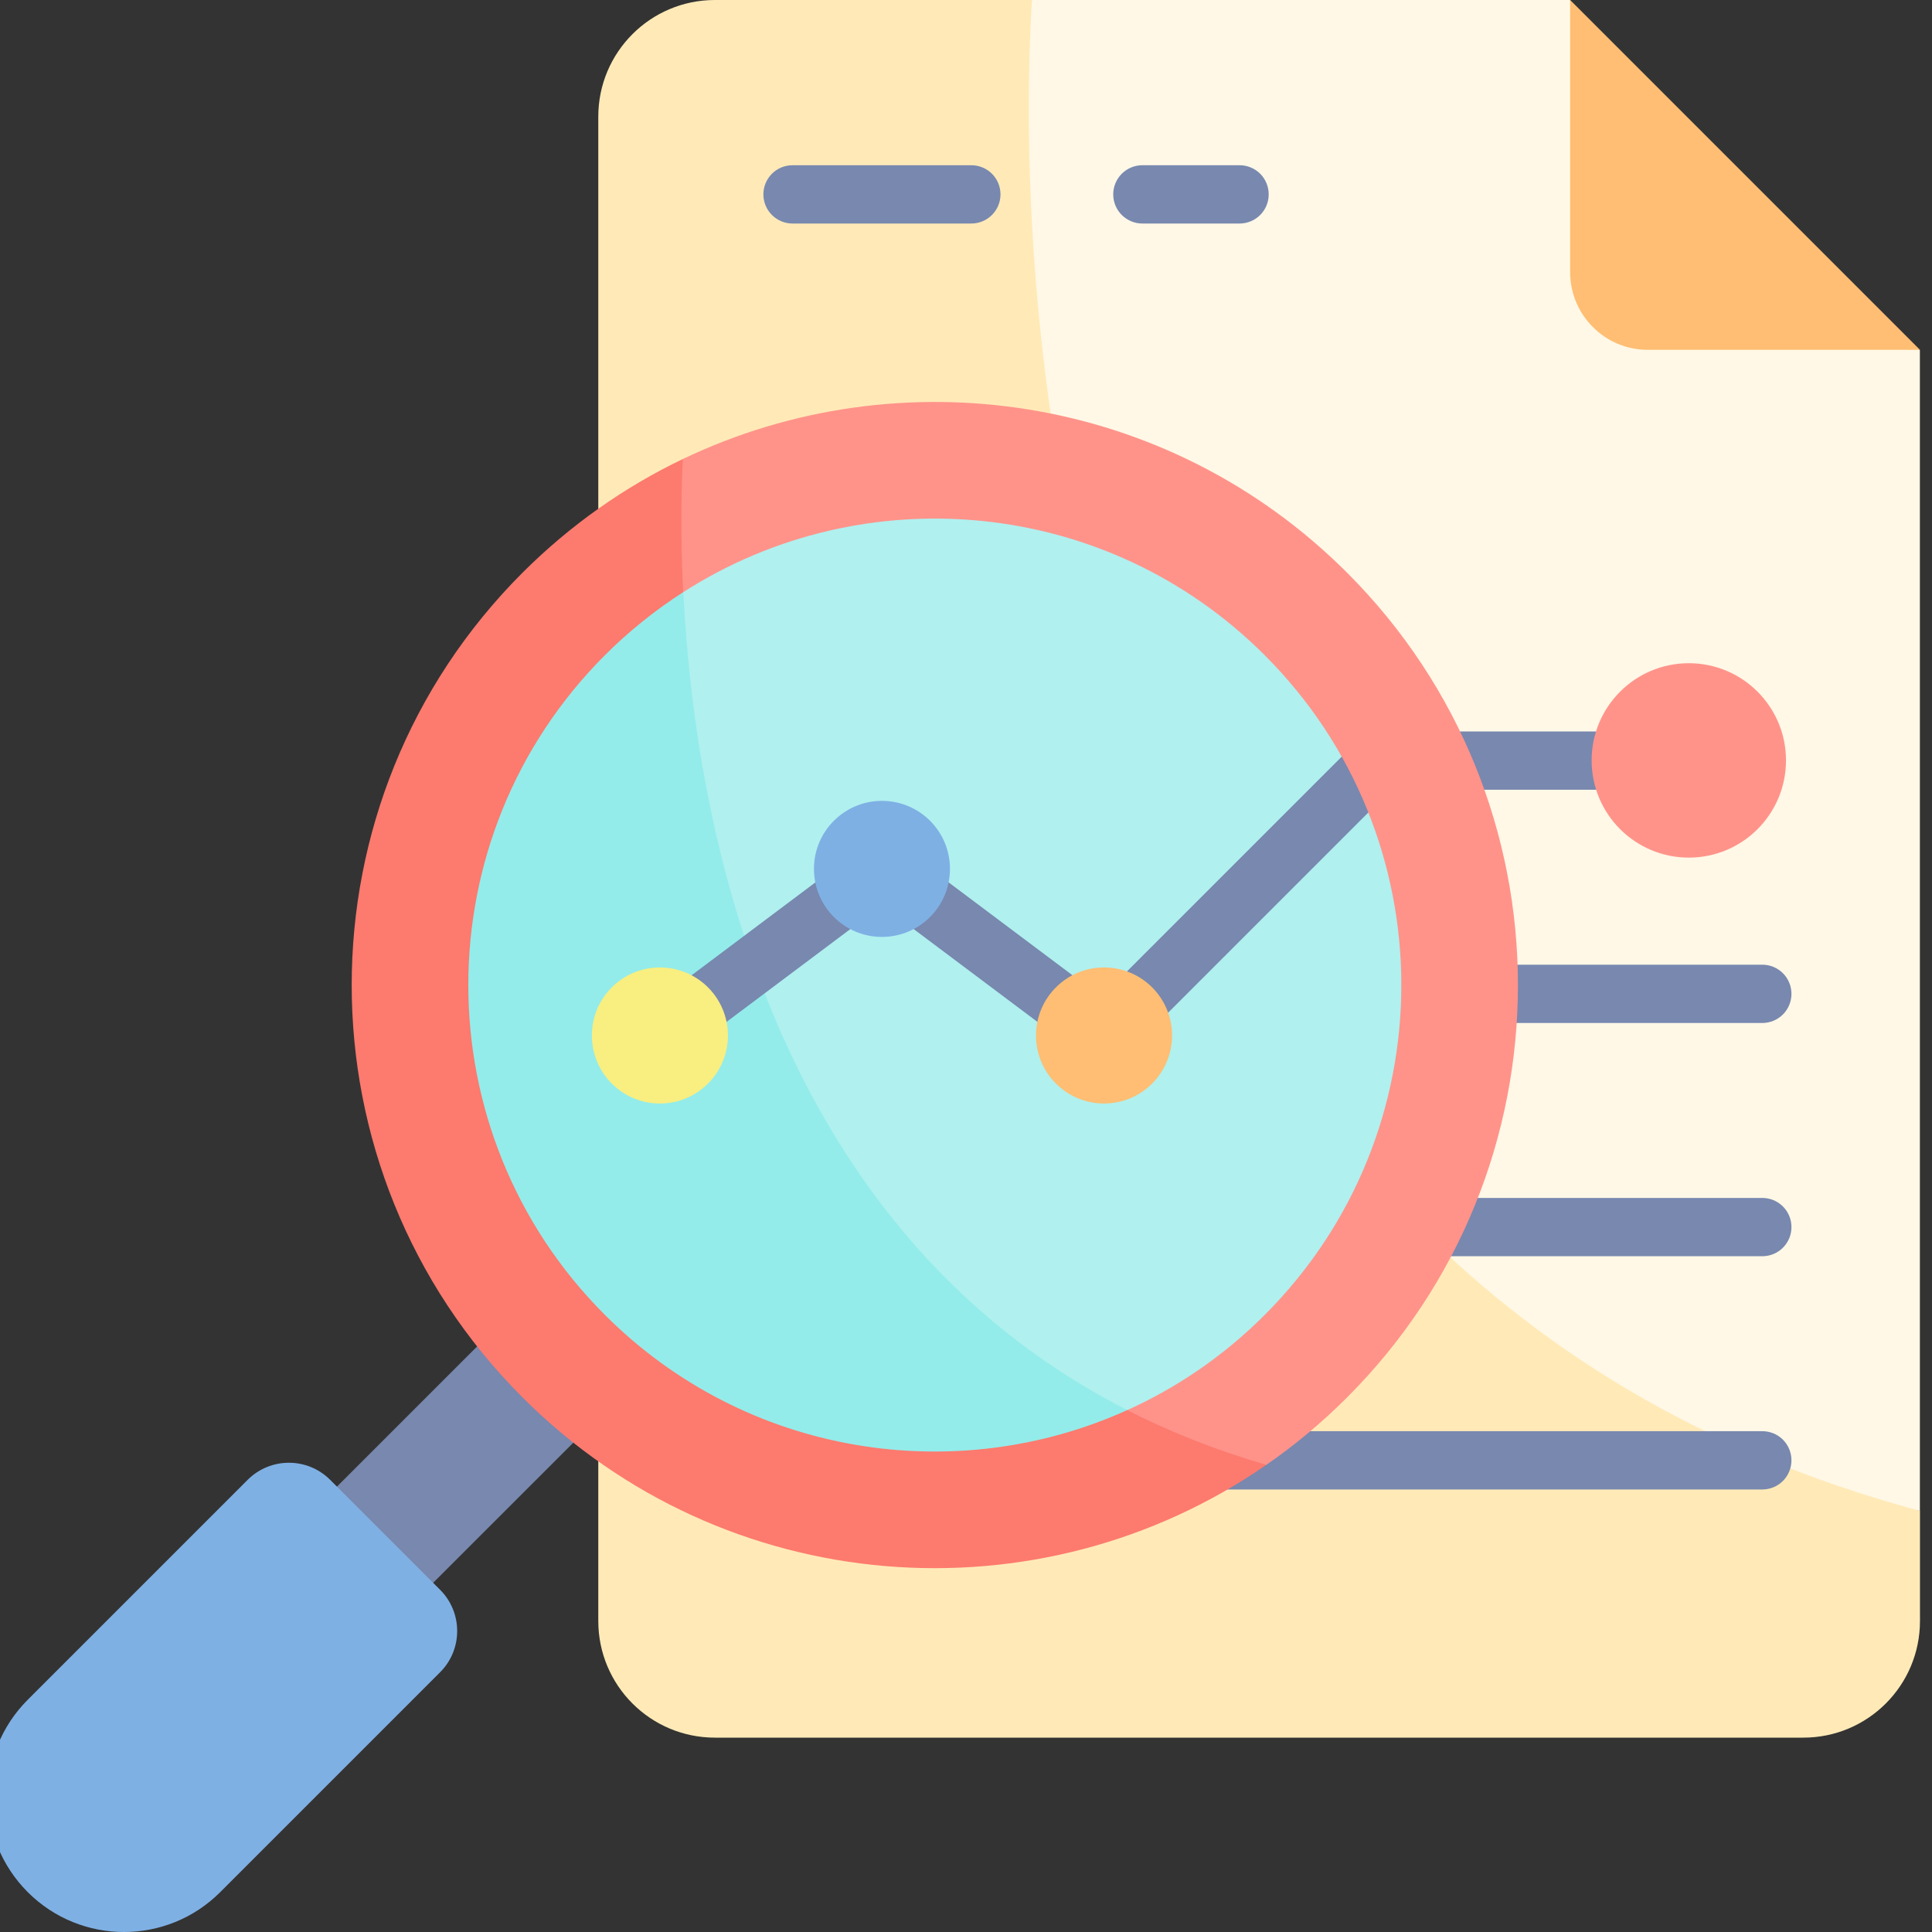
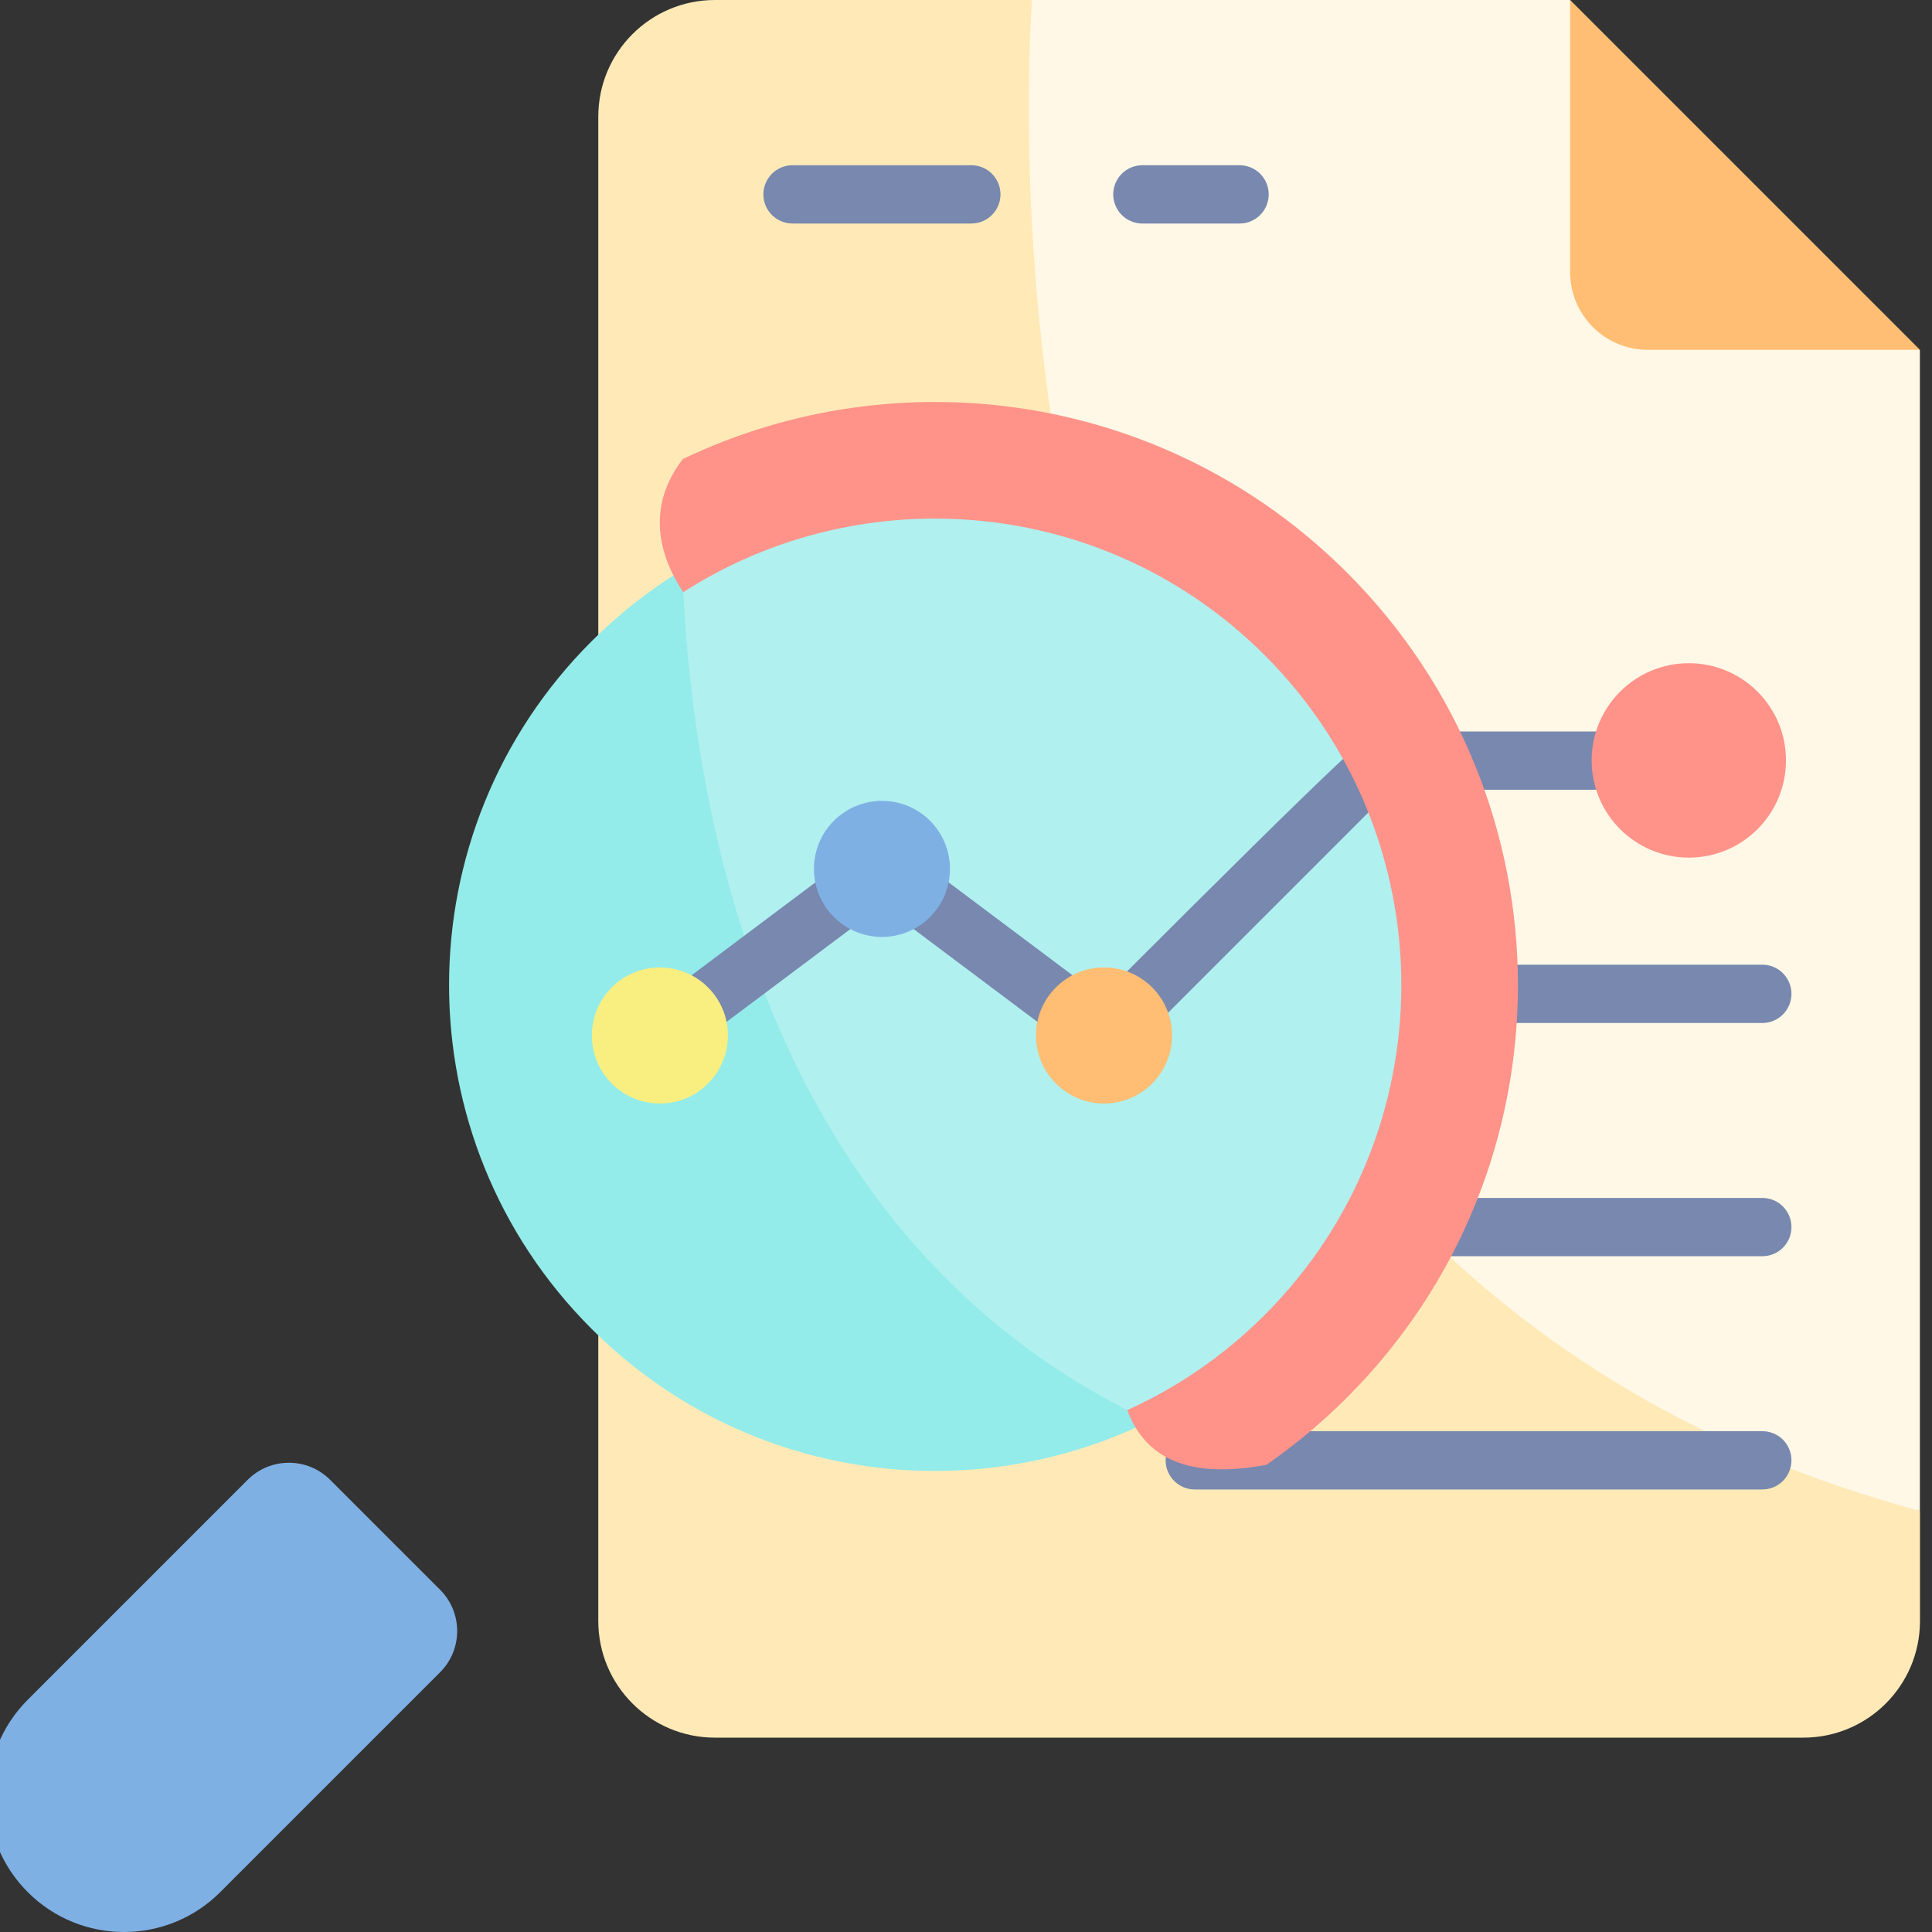
<svg xmlns="http://www.w3.org/2000/svg" width="40" height="40" viewBox="0 0 40 40" fill="none">
  <rect x="0" y="0" width="40" height="40" fill="#333333" stroke="none" />
  <g clip-path="url(#clip0_389_3051)">
    <path d="M39.749 7.243V31.281C17.238 29.138 17.027 8.406 21.364 0H32.506L34.92 4.829C34.921 5.718 39.749 7.243 39.749 7.243Z" fill="#FFF8E6" />
    <path d="M39.751 31.281V33.561C39.751 34.895 38.67 35.976 37.336 35.976H14.801C13.468 35.976 12.387 34.895 12.387 33.561V2.414C12.387 1.081 13.468 0 14.801 0H21.365C21.014 5.814 21.481 26.381 39.751 31.281Z" fill="#FFEAB7" />
    <path d="M36.487 30.838H24.736C24.576 30.838 24.423 30.774 24.31 30.661C24.196 30.548 24.133 30.394 24.133 30.234C24.133 30.074 24.196 29.921 24.31 29.808C24.423 29.694 24.576 29.631 24.736 29.631H36.487C36.647 29.631 36.8 29.694 36.914 29.807C37.027 29.921 37.09 30.074 37.09 30.234C37.09 30.394 37.027 30.548 36.914 30.661C36.801 30.774 36.647 30.838 36.487 30.838ZM36.487 26.009H24.736C24.576 26.009 24.423 25.945 24.31 25.832C24.196 25.719 24.133 25.565 24.133 25.405C24.133 25.245 24.196 25.092 24.31 24.979C24.423 24.865 24.576 24.802 24.736 24.802H36.487C36.647 24.802 36.8 24.865 36.914 24.979C37.027 25.092 37.09 25.245 37.09 25.405C37.09 25.485 37.075 25.563 37.045 25.636C37.014 25.709 36.97 25.776 36.914 25.832C36.858 25.888 36.791 25.933 36.718 25.963C36.645 25.993 36.566 26.009 36.487 26.009ZM36.487 21.18H24.736C24.576 21.18 24.423 21.116 24.31 21.003C24.196 20.89 24.133 20.736 24.133 20.576C24.133 20.416 24.196 20.263 24.31 20.15C24.423 20.036 24.576 19.973 24.736 19.973H36.487C36.647 19.973 36.8 20.036 36.914 20.15C37.027 20.263 37.09 20.416 37.09 20.576C37.09 20.736 37.027 20.89 36.914 21.003C36.801 21.116 36.647 21.18 36.487 21.18Z" fill="#7888AF" />
    <path d="M20.11 4.628H16.408C16.248 4.628 16.095 4.564 15.982 4.451C15.868 4.338 15.805 4.184 15.805 4.024C15.805 3.864 15.868 3.711 15.982 3.597C16.095 3.484 16.248 3.421 16.408 3.421H20.11C20.271 3.421 20.424 3.484 20.537 3.597C20.651 3.711 20.714 3.864 20.714 4.024C20.714 4.184 20.651 4.338 20.537 4.451C20.424 4.564 20.271 4.628 20.11 4.628ZM25.664 4.628H23.652C23.492 4.628 23.338 4.564 23.225 4.451C23.112 4.338 23.048 4.184 23.048 4.024C23.048 3.864 23.112 3.711 23.225 3.597C23.338 3.484 23.492 3.421 23.652 3.421H25.664C25.824 3.421 25.977 3.484 26.091 3.597C26.204 3.711 26.267 3.864 26.267 4.024C26.267 4.184 26.204 4.338 26.091 4.451C25.977 4.564 25.824 4.628 25.664 4.628Z" fill="#7888AF" />
    <path d="M39.751 7.243H34.117C33.228 7.243 32.508 6.523 32.508 5.634V0L39.751 7.243Z" fill="#FFBE73" />
-     <path d="M11.013 26.742L13.005 28.734L6.745 34.993L4.754 33.001L11.013 26.742Z" fill="#7888AF" />
    <path d="M9.112 32.915L6.835 30.638C6.364 30.167 5.599 30.167 5.128 30.638L0.575 35.191C-0.525 36.291 -0.525 38.075 0.575 39.175C1.675 40.275 3.459 40.275 4.559 39.175L9.112 34.622C9.583 34.151 9.583 33.386 9.112 32.915Z" fill="#7FB0E4" />
    <path d="M26.468 27.508C25.668 28.31 24.765 28.947 23.801 29.421C13.477 26.476 12.655 17.343 14.126 11.798C17.998 9.438 23.12 9.932 26.468 13.281C30.398 17.21 30.398 23.58 26.468 27.508Z" fill="#B0F0EF" />
    <path d="M23.803 29.421C20.045 31.274 15.37 30.636 12.244 27.508C8.315 23.58 8.315 17.21 12.244 13.281C12.824 12.701 13.457 12.206 14.129 11.798C14.299 16.796 15.838 25.689 23.803 29.421Z" fill="#93ECEA" />
-     <path d="M13.663 22.042C13.536 22.042 13.412 22.002 13.309 21.928C13.207 21.854 13.13 21.75 13.09 21.63C13.05 21.509 13.048 21.38 13.086 21.259C13.124 21.137 13.199 21.032 13.3 20.956L17.899 17.506C18.003 17.428 18.131 17.386 18.261 17.386C18.392 17.386 18.519 17.428 18.623 17.506L22.804 20.641L28.124 15.321C28.238 15.207 28.391 15.144 28.551 15.144H34.901C35.061 15.144 35.215 15.207 35.328 15.321C35.441 15.434 35.505 15.587 35.505 15.747C35.505 15.908 35.441 16.061 35.328 16.174C35.215 16.287 35.061 16.351 34.901 16.351H28.801L23.287 21.865C23.184 21.968 23.048 22.03 22.903 22.04C22.758 22.051 22.614 22.008 22.498 21.921L18.261 18.744L14.024 21.921C13.92 22 13.793 22.042 13.663 22.042Z" fill="#7888AF" />
+     <path d="M13.663 22.042C13.536 22.042 13.412 22.002 13.309 21.928C13.207 21.854 13.13 21.75 13.09 21.63C13.05 21.509 13.048 21.38 13.086 21.259C13.124 21.137 13.199 21.032 13.3 20.956L17.899 17.506C18.003 17.428 18.131 17.386 18.261 17.386C18.392 17.386 18.519 17.428 18.623 17.506L22.804 20.641C28.238 15.207 28.391 15.144 28.551 15.144H34.901C35.061 15.144 35.215 15.207 35.328 15.321C35.441 15.434 35.505 15.587 35.505 15.747C35.505 15.908 35.441 16.061 35.328 16.174C35.215 16.287 35.061 16.351 34.901 16.351H28.801L23.287 21.865C23.184 21.968 23.048 22.03 22.903 22.04C22.758 22.051 22.614 22.008 22.498 21.921L18.261 18.744L14.024 21.921C13.92 22 13.793 22.042 13.663 22.042Z" fill="#7888AF" />
    <path d="M13.662 22.847C14.44 22.847 15.071 22.216 15.071 21.438C15.071 20.66 14.44 20.03 13.662 20.03C12.884 20.03 12.254 20.66 12.254 21.438C12.254 22.216 12.884 22.847 13.662 22.847Z" fill="#F9EE80" />
    <path d="M18.26 19.398C19.038 19.398 19.668 18.767 19.668 17.989C19.668 17.211 19.038 16.581 18.26 16.581C17.482 16.581 16.852 17.211 16.852 17.989C16.852 18.767 17.482 19.398 18.26 19.398Z" fill="#7FB0E4" />
    <path d="M34.965 17.756C36.077 17.756 36.977 16.855 36.977 15.743C36.977 14.632 36.077 13.731 34.965 13.731C33.854 13.731 32.953 14.632 32.953 15.743C32.953 16.855 33.854 17.756 34.965 17.756Z" fill="#FF938A" />
    <path d="M22.858 22.847C23.636 22.847 24.266 22.216 24.266 21.438C24.266 20.66 23.636 20.03 22.858 20.03C22.08 20.03 21.449 20.66 21.449 21.438C21.449 22.216 22.08 22.847 22.858 22.847Z" fill="#FFBE73" />
    <path d="M27.891 11.858C24.171 8.138 18.628 7.354 14.139 9.503V9.504C13.533 10.278 13.467 11.233 14.145 12.261C17.883 9.861 22.914 10.295 26.184 13.565C29.956 17.337 29.956 23.452 26.184 27.224C25.337 28.072 24.37 28.729 23.338 29.195C23.755 30.312 24.78 30.595 26.219 30.328C26.817 29.914 27.377 29.446 27.891 28.931C32.606 24.216 32.606 16.573 27.891 11.858Z" fill="#FF938A" />
-     <path d="M23.337 29.195C19.781 30.805 15.448 30.148 12.524 27.224C8.753 23.452 8.753 17.337 12.524 13.565C13.016 13.074 13.559 12.636 14.144 12.261C14.09 11.149 14.103 10.2 14.138 9.503C12.937 10.079 11.812 10.864 10.817 11.858C6.103 16.573 6.103 24.216 10.817 28.931C15.008 33.122 21.513 33.588 26.218 30.328C25.171 30.024 24.214 29.642 23.337 29.195Z" fill="#FD7A6E" />
  </g>
  <defs>
    <clipPath id="clip0_389_3051">
      <rect width="40" height="40" fill="white" />
    </clipPath>
  </defs>
</svg>